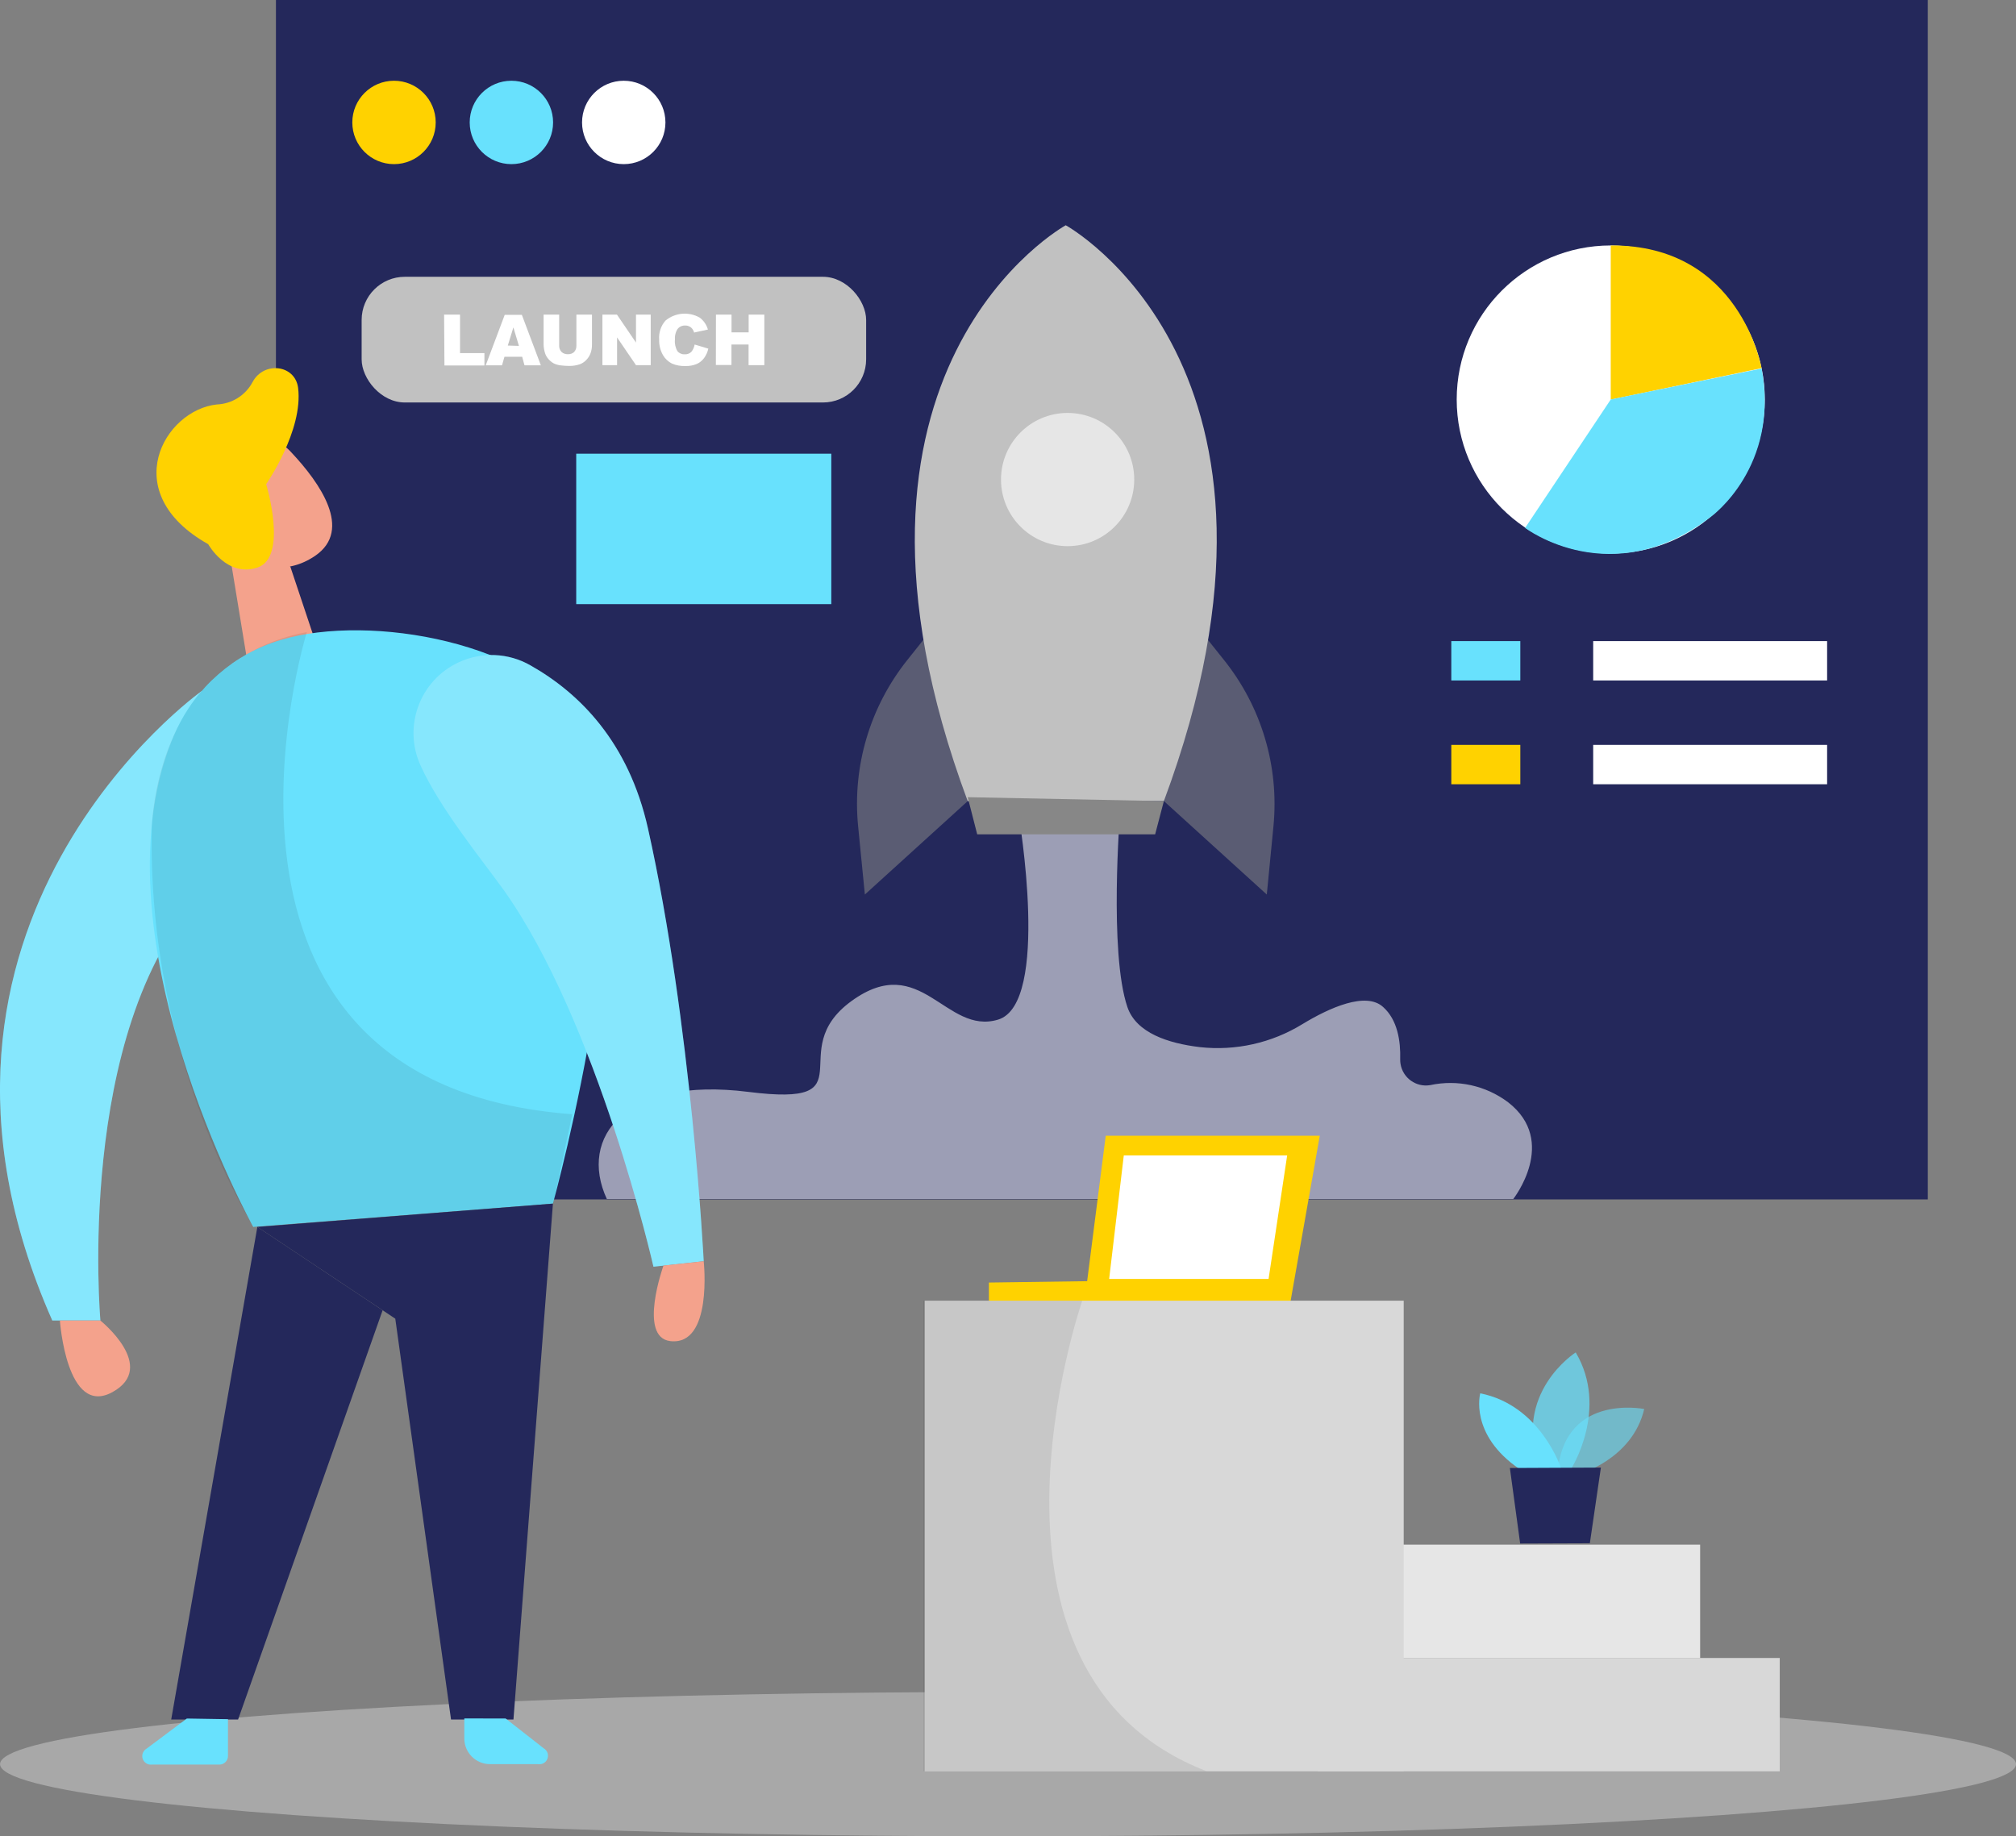
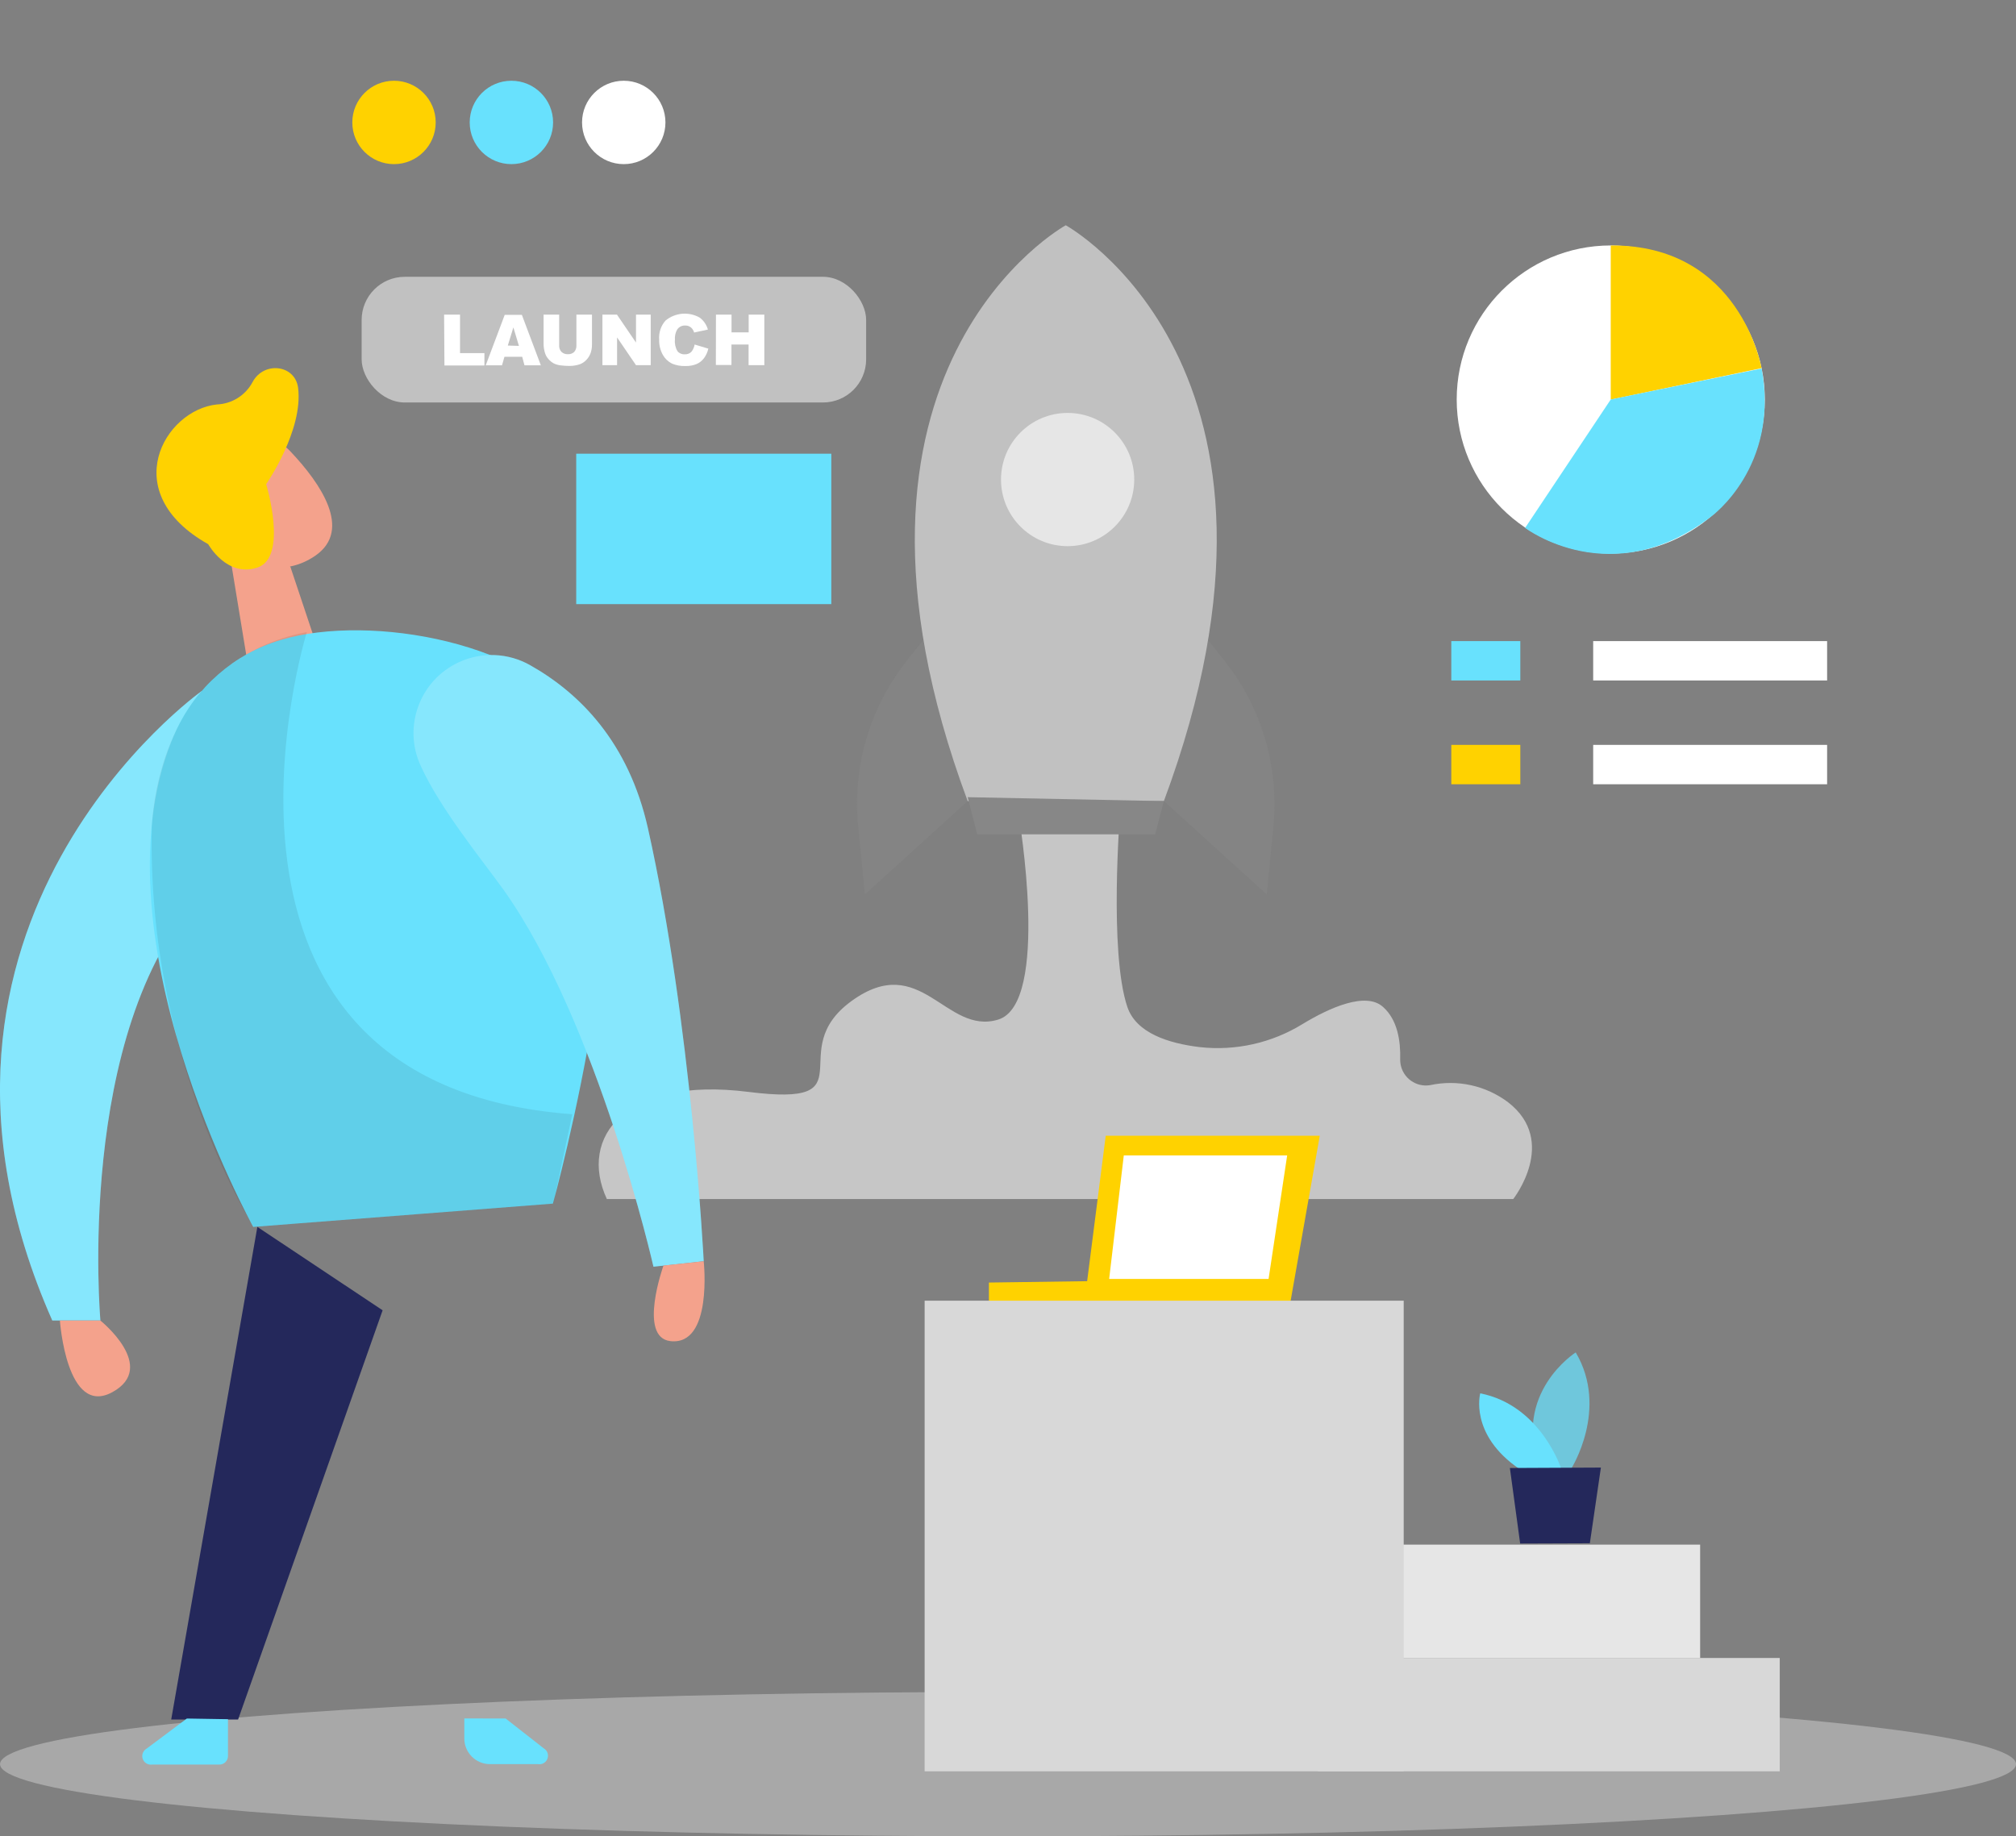
<svg xmlns="http://www.w3.org/2000/svg" id="_レイヤー_1" width="64.848mm" height="59.074mm" viewBox="0 0 183.822 167.454">
  <rect x="0" y="0" width="183.822" height="167.454" fill="#808080" stroke="none" />
  <defs>
    <style>.cls-1{opacity:.08;}.cls-1,.cls-2,.cls-3,.cls-4,.cls-5,.cls-6,.cls-7{isolation:isolate;}.cls-2{opacity:.58;}.cls-2,.cls-4,.cls-8{fill:#68e1fd;}.cls-9,.cls-5,.cls-7{fill:#fff;}.cls-10{fill:#f4a28c;}.cls-3{opacity:.39;}.cls-3,.cls-11{fill:#e6e6e6;}.cls-12{fill:#d8d8d8;}.cls-4{opacity:.73;}.cls-5,.cls-6{opacity:.55;}.cls-6,.cls-13{fill:#878787;}.cls-14{fill:#c1c1c1;}.cls-15{fill:#24285b;}.cls-16{fill:#ffd200;}.cls-7{opacity:.2;}</style>
  </defs>
  <ellipse class="cls-3" cx="91.913" cy="160.872" rx="91.909" ry="6.582" />
  <rect class="cls-12" x="120.176" y="151.191" width="42.105" height="10.337" />
  <rect class="cls-11" x="117.077" y="140.854" width="37.944" height="10.337" />
-   <path class="cls-2" d="m143.864,134.475s4.981-1.359,6.059-5.988c0,0-7.706-1.561-7.925,6.402l1.866-.414Z" />
  <path class="cls-4" d="m143.255,133.952s3.474-5.465.422-10.626c0,0-5.863,3.716-3.256,10.642l2.834-.016Z" />
  <path class="cls-8" d="m142.365,133.96s-1.843-5.801-7.394-6.902c0,0-1.038,3.763,3.599,6.917l3.794-.016Z" />
  <polygon class="cls-15" points="145.972 133.827 144.965 140.729 138.61 140.752 137.673 133.866 145.972 133.827" />
-   <rect class="cls-15" x="25.16" width="150.621" height="109.374" />
  <path class="cls-6" d="m85.925,56.174l-3.201,4.021c-3.404,4.269-5.011,9.696-4.481,15.131l.617,6.246,9.369-8.51-2.303-16.887Z" />
  <path class="cls-6" d="m108.403,56.174l3.209,4.021c3.413,4.265,5.029,9.693,4.505,15.131l-.609,6.246-9.369-8.51,2.264-16.887Z" />
  <path class="cls-5" d="m92.889,74.358s2.92,17.176-1.882,18.621c-4.802,1.444-7.027-6.301-13.366-1.694-6.34,4.606,1.788,9.697-9.408,8.284s-15.529,4.107-12.898,9.775h82.642s4.146-5.254-.468-8.83c-2.03-1.526-4.622-2.095-7.105-1.561-1.275.216-2.484-.643-2.7-1.919-.024-.14-.035-.282-.033-.423.047-1.686-.242-3.615-1.561-4.786-1.561-1.421-4.88.062-7.347,1.561-2.802,1.724-6.099,2.464-9.369,2.1-2.865-.344-5.793-1.288-6.597-3.654-1.694-4.981-.664-17.809-.664-17.809l-9.244.336Z" />
-   <path class="cls-14" d="m97.176,20.541s-23.657,12.984-8.94,52.513h17.887c14.717-39.529-8.947-52.513-8.947-52.513Z" />
+   <path class="cls-14" d="m97.176,20.541s-23.657,12.984-8.94,52.513h17.887c14.717-39.529-8.947-52.513-8.947-52.513" />
  <polygon class="cls-13" points="106.123 73.054 105.327 76.083 89.103 76.083 88.236 72.695 106.123 73.054" />
  <circle class="cls-11" cx="97.347" cy="43.729" r="6.074" />
  <circle class="cls-16" cx="35.926" cy="11.165" r="3.802" />
  <circle class="cls-8" cx="46.63" cy="11.165" r="3.802" />
  <circle class="cls-9" cx="56.874" cy="11.165" r="3.802" />
  <rect class="cls-9" x="145.269" y="58.462" width="21.33" height="3.591" />
  <rect class="cls-9" x="145.269" y="67.925" width="21.33" height="3.591" />
  <rect class="cls-8" x="132.332" y="58.462" width="6.293" height="3.591" />
  <rect class="cls-16" x="132.332" y="67.925" width="6.293" height="3.591" />
  <circle class="cls-9" cx="146.87" cy="36.429" r="14.046" />
  <path class="cls-16" d="m146.87,22.384v14.053l13.749-2.865s-1.913-11.282-13.749-11.188Z" />
  <path class="cls-8" d="m146.87,36.429l-7.807,11.711s7.87,5.988,16.989-1.054c0,0,6.246-4.521,4.575-13.483l-13.757,2.826Z" />
  <g>
    <path class="cls-8" d="m18.375,63.029s-29.668,21.08-13.608,57.385h4.388s-2.342-26.342,9.189-38.811c11.532-12.468.031-18.574.031-18.574Z" />
    <path class="cls-7" d="m18.375,63.029s-29.668,21.08-13.608,57.385h4.388s-2.342-26.342,9.189-38.811c11.532-12.468.031-18.574.031-18.574Z" />
    <polygon class="cls-10" points="26.464 51.646 28.993 59.219 22.997 63.029 20.842 49.905 26.464 51.646" />
    <path class="cls-10" d="m18.781,42.582c1.005-2.384,3.752-3.502,6.136-2.497.638.269,1.209.677,1.671,1.193,2.545,2.717,5.621,7.027,2.147,9.408-5.325,3.607-10.212-3.123-10.212-3.123-.409-1.649-.319-3.383.258-4.981Z" />
    <path class="cls-10" d="m22.677,47.227s-1.366-1.14-1.983.484,1.796,2.397,2.514,1.561-.531-2.046-.531-2.046Z" />
    <path class="cls-8" d="m16.002,66.746c1.831-4.062,5.339-7.126,9.611-8.393,8.143-2.444,23.133.234,27.709,7.854,6.246,10.423-2.904,43.55-2.904,43.55l-27.326,2.124s-15.092-27.146-7.089-45.135Z" />
-     <polygon class="cls-15" points="50.417 109.757 46.818 156.804 41.126 156.804 36.043 120.25 23.466 111.88 50.417 109.757" />
    <polygon class="cls-15" points="23.466 111.88 15.611 156.804 21.709 156.804 34.888 119.485 23.466 111.88" />
    <path class="cls-1" d="m27.978,57.642s-12.804,41.223,24.203,43.964l-1.725,8.151-27.326,2.124s-9.72-15.139-9.291-36.406c0,0,.234-10.517,7.636-15.162,1.952-1.344,4.17-2.254,6.504-2.67Z" />
    <path class="cls-8" d="m17.04,156.711l-3.677,2.748c-.374.214-.503.692-.289,1.066.156.273.461.425.773.387h6.16c.431,0,.781-.35.781-.781v-3.357l-3.748-.062Z" />
    <path class="cls-8" d="m46.107,156.711l3.459,2.709c.377.21.512.686.302,1.062-.16.288-.484.444-.809.39h-4.38c-1.294,0-2.342-1.049-2.342-2.342v-1.827l3.771.008Z" />
    <path class="cls-10" d="m5.462,120.422s.601,8.822,4.786,6.527-1.093-6.527-1.093-6.527h-3.693Z" />
    <path class="cls-16" d="m18.984,49.624s1.702,3.076,4.505,2.124.781-7.597.781-7.597c0,0,3.396-4.895,2.912-8.783-.273-2.124-3.123-2.444-4.146-.539-.642,1.216-1.882,1.998-3.256,2.053-4.786.492-9.166,8.042-.796,12.742Z" />
    <path class="cls-8" d="m38.37,69.853c-1.658-3.566-.111-7.801,3.455-9.458,2.095-.974,4.533-.871,6.538.277,4.466,2.522,8.955,6.988,10.72,14.873,3.99,17.84,5.083,39.467,5.083,39.467l-4.583.5s-5.044-22.228-13.655-34.353c-2.061-2.858-5.785-7.409-7.558-11.305Z" />
    <path class="cls-7" d="m38.37,69.853c-1.658-3.566-.111-7.801,3.455-9.458,2.095-.974,4.533-.871,6.538.277,4.466,2.522,8.955,6.988,10.72,14.873,3.99,17.84,5.083,39.467,5.083,39.467l-4.583.5s-5.044-22.228-13.655-34.353c-2.061-2.858-5.785-7.409-7.558-11.305Z" />
    <path class="cls-10" d="m60.496,115.409s-2.342,6.527.617,6.886c3.904.461,3.053-7.284,3.053-7.284l-3.669.398Z" />
  </g>
  <polygon class="cls-16" points="117.592 119.126 120.34 103.565 100.822 103.565 99.127 116.83 90.172 116.955 90.172 119.126 117.592 119.126" />
  <polygon class="cls-9" points="102.469 105.361 101.134 116.627 115.671 116.627 117.366 105.361 102.469 105.361" />
  <rect class="cls-12" x="84.309" y="118.61" width="43.683" height="42.917" />
-   <path class="cls-1" d="m98.682,118.61s-11.789,33.962,11.329,42.902h-25.811v-42.902h14.483Z" />
  <rect class="cls-14" x="32.975" y="25.241" width="46.001" height="11.461" rx="3.935" ry="3.935" />
  <path class="cls-9" d="m40.494,28.692h1.452v3.506h2.225v1.132h-3.646l-.031-4.638Z" />
  <path class="cls-9" d="m47.614,32.534h-1.616l-.226.781h-1.483l1.733-4.606h1.561l1.733,4.606h-1.491l-.211-.781Zm-.297-.992l-.507-1.686-.507,1.655,1.015.031Z" />
  <path class="cls-9" d="m52.556,28.692h1.421v2.725c.004.266-.038.53-.125.781-.084.238-.22.454-.398.632-.159.168-.354.299-.57.383-.322.11-.66.163-.999.156-.245-.002-.49-.017-.734-.047-.231-.022-.456-.085-.664-.187-.184-.103-.348-.238-.484-.398-.137-.154-.241-.335-.304-.531-.081-.253-.126-.516-.133-.781v-2.733h1.421v2.811c-.014.216.062.428.211.586.156.146.364.223.578.211.212.014.421-.059.578-.203.143-.164.216-.377.203-.593l-0-2.811Z" />
  <path class="cls-9" d="m54.93,28.692h1.327l1.733,2.545v-2.545h1.343v4.606h-1.343l-1.725-2.53v2.53h-1.335v-4.606Z" />
  <path class="cls-9" d="m63.338,31.417l1.249.375c-.071.316-.206.614-.398.874-.175.231-.406.414-.671.531-.322.129-.668.19-1.015.18-.42.017-.838-.058-1.226-.219-.347-.173-.635-.445-.828-.781-.243-.427-.362-.914-.344-1.405-.052-.635.156-1.263.578-1.741.884-.729,2.128-.835,3.123-.265.359.271.62.652.742,1.085l-1.257.273c-.028-.109-.076-.212-.141-.304-.074-.106-.173-.192-.289-.25-.118-.061-.25-.09-.383-.086-.298-.016-.582.131-.742.383-.151.277-.219.591-.195.906-.037.367.045.737.234,1.054.159.192.4.296.648.281.229.019.455-.064.617-.226.155-.192.257-.42.297-.664Z" />
  <path class="cls-9" d="m65.282,28.692h1.421v1.616h1.561v-1.616h1.429v4.606h-1.437v-1.882h-1.561v1.866h-1.421l.008-4.591Z" />
  <rect class="cls-8" x="52.541" y="41.372" width="23.258" height="13.718" />
</svg>